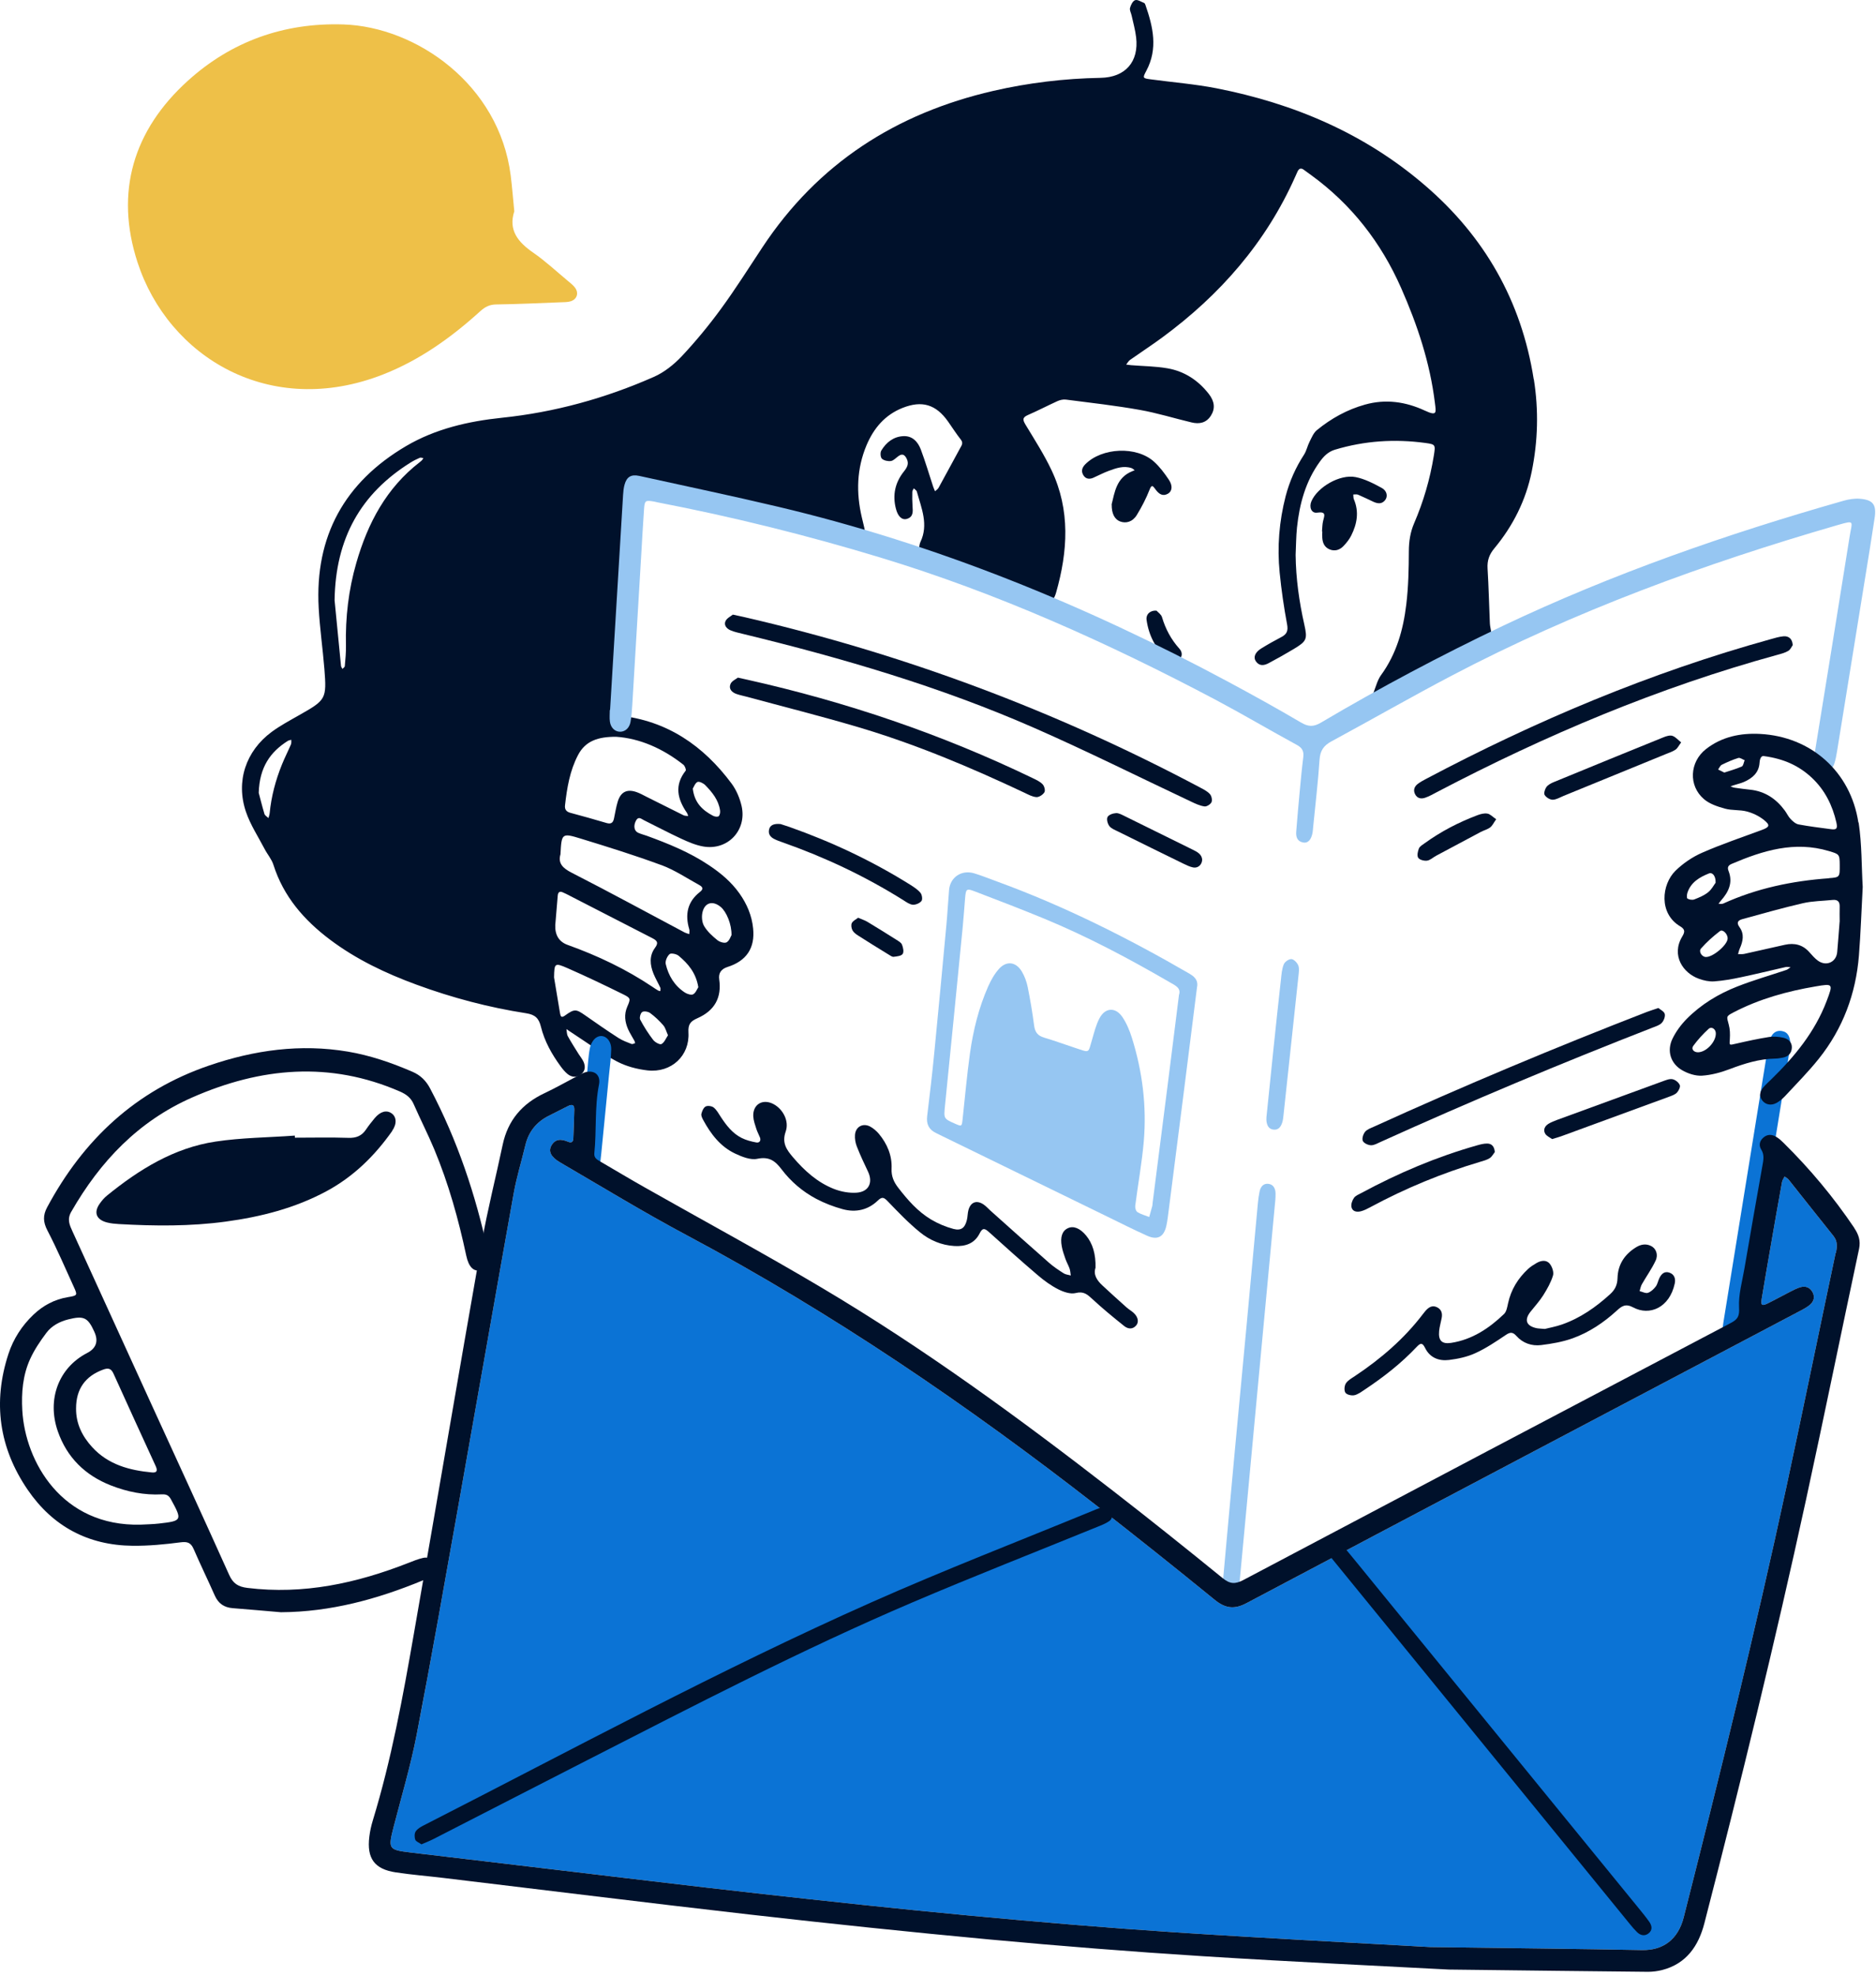
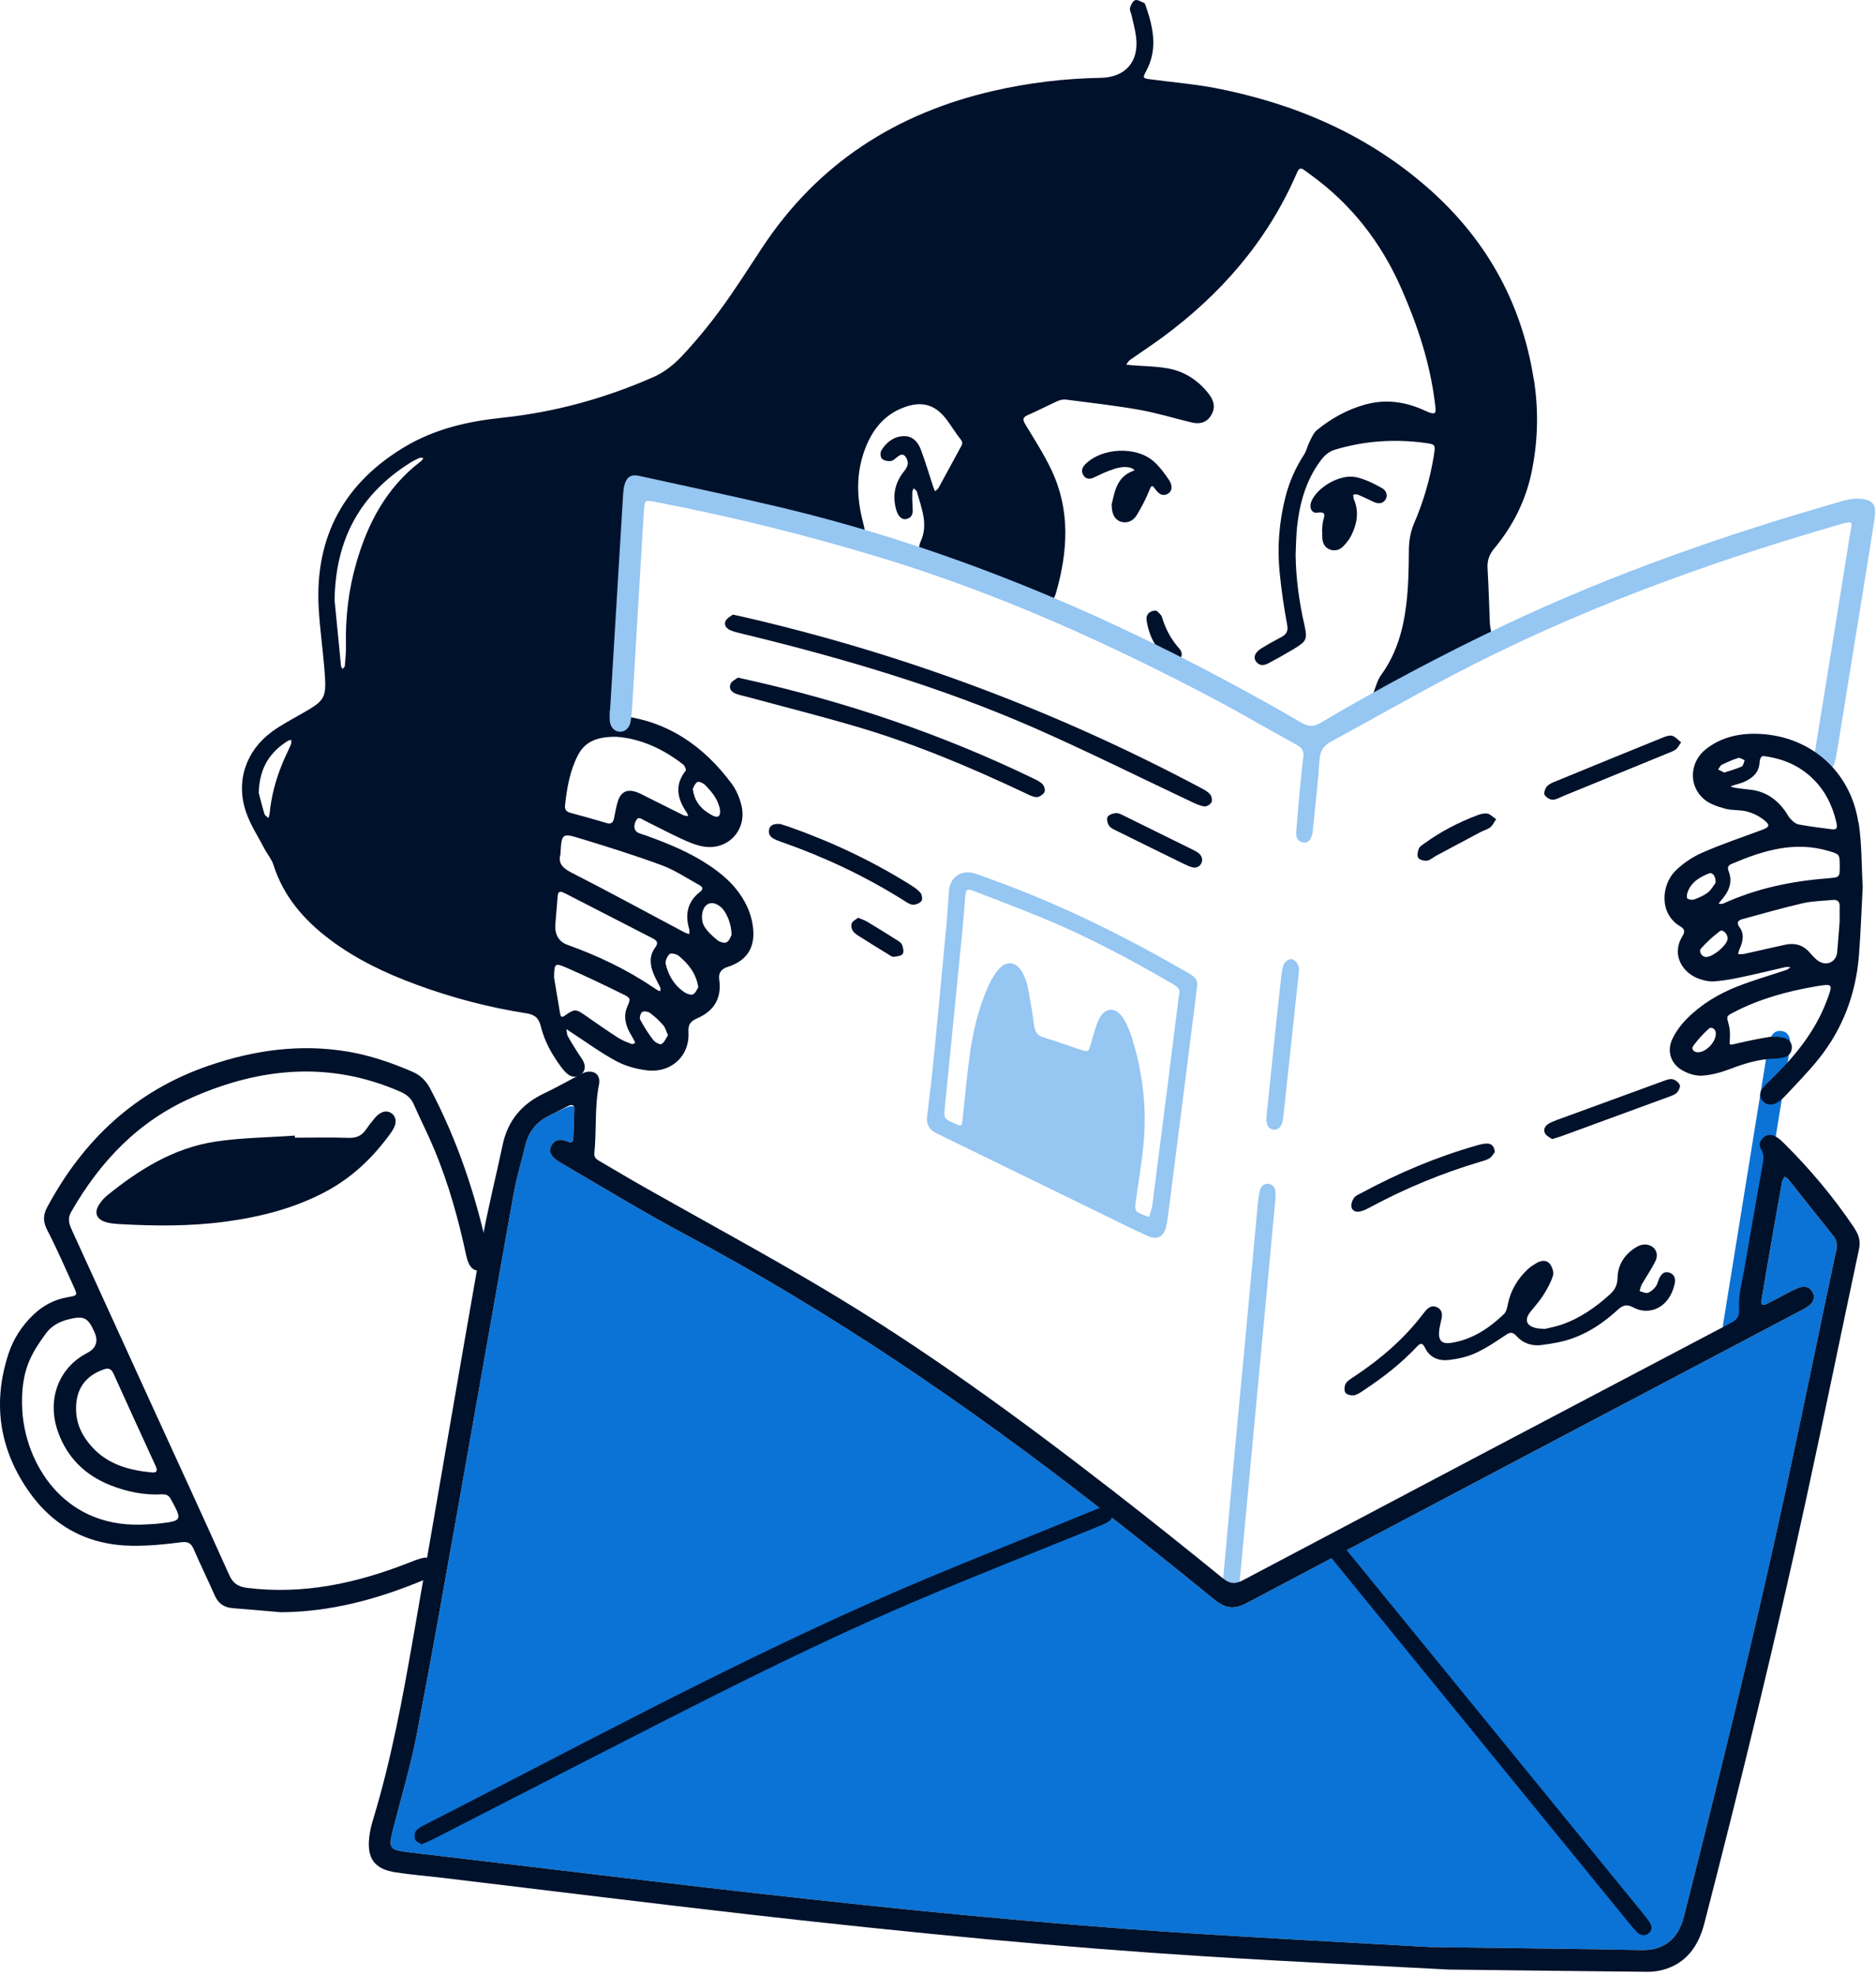
<svg xmlns="http://www.w3.org/2000/svg" width="342" height="360" viewBox="0 0 342 360" fill="none">
  <path d="M279.597 69.074C277.357 54.844 270.636 43.084 259.736 33.744C248.746 24.304 235.847 18.844 221.747 16.084C217.787 15.314 213.736 14.994 209.736 14.454C208.306 14.264 208.277 14.214 208.977 12.904C211.127 8.874 210.207 4.904 208.827 0.934C208.777 0.784 208.697 0.584 208.577 0.544C208.027 0.324 207.367 -0.126 206.937 0.034C206.497 0.184 206.146 0.914 206.006 1.454C205.896 1.864 206.206 2.364 206.296 2.824C206.586 4.134 206.957 5.444 207.117 6.784C207.657 11.264 205.147 14.104 200.637 14.184C194.037 14.304 187.506 15.084 181.066 16.564C163.376 20.634 149.107 29.764 138.997 45.054C136.497 48.824 134.086 52.664 131.416 56.304C129.226 59.304 126.836 62.194 124.296 64.904C122.856 66.424 121.086 67.854 119.176 68.684C110.346 72.574 101.126 75.124 91.486 76.124C85.366 76.764 79.386 78.134 74.026 81.284C62.826 87.874 57.377 97.704 58.097 110.754C58.297 114.474 58.837 118.174 59.137 121.894C59.567 127.364 59.426 127.544 54.606 130.274C52.886 131.254 51.116 132.194 49.526 133.364C44.806 136.854 42.956 142.384 44.836 147.924C45.646 150.294 47.066 152.454 48.236 154.694C48.746 155.674 49.517 156.544 49.847 157.584C51.677 163.354 55.426 167.654 60.156 171.214C64.956 174.824 70.326 177.364 75.936 179.424C82.436 181.814 89.106 183.574 95.936 184.634C97.567 184.884 98.236 185.564 98.606 187.064C99.256 189.714 100.577 192.074 102.187 194.274C102.557 194.784 102.966 195.284 103.446 195.684C104.186 196.304 105.067 196.384 105.867 195.804C106.697 195.204 106.766 194.334 106.376 193.464C106.156 192.964 105.776 192.534 105.486 192.064C104.816 190.984 104.127 189.924 103.517 188.814C103.317 188.444 103.337 187.954 103.267 187.514C103.577 187.734 103.887 187.954 104.207 188.154C106.927 189.924 109.556 191.864 112.406 193.384C114.106 194.294 116.127 194.824 118.057 195.044C122.377 195.524 125.766 192.374 125.506 188.124C125.416 186.634 125.876 186.094 127.146 185.534C130.326 184.134 131.577 181.734 131.117 178.474C130.95 177.327 131.457 176.567 132.637 176.194C136.077 175.104 137.666 172.754 137.296 169.174C137.066 166.834 136.166 164.724 134.816 162.814C133.326 160.704 131.386 159.084 129.256 157.664C125.736 155.304 121.847 153.724 117.887 152.284C117.367 152.104 116.816 151.964 116.316 151.734C115.576 151.384 115.446 150.424 115.966 149.484C116.406 148.694 116.937 149.234 117.367 149.444C119.647 150.564 121.887 151.764 124.187 152.824C125.477 153.424 126.827 154.004 128.207 154.244C132.657 155.024 136.196 151.294 135.196 146.874C134.866 145.444 134.246 143.964 133.376 142.784C128.236 135.874 121.606 131.304 112.836 130.384C111.666 130.254 112.346 129.914 112.376 128.714C112.386 128.324 112.317 127.924 112.347 127.524C112.607 122.854 112.746 118.174 113.176 113.504C113.906 105.454 113.546 97.414 114.376 89.364C114.526 87.914 114.666 87.814 116.216 88.114C117.776 88.414 119.307 88.834 120.887 89.014C131.127 90.154 140.986 92.754 150.506 96.654C151.886 97.224 153.197 97.984 154.497 98.734C155.217 99.144 155.907 99.504 156.707 99.034C157.547 98.534 157.867 97.734 157.687 96.794C157.537 95.934 157.296 95.094 157.106 94.244C156.066 89.794 156.177 85.424 157.957 81.164C159.267 78.044 161.316 75.604 164.546 74.324C168.096 72.924 170.636 73.694 172.836 76.814C173.606 77.904 174.326 79.044 175.156 80.094C175.626 80.694 175.357 81.094 175.077 81.584C173.747 84.014 172.437 86.464 171.097 88.894C170.957 89.144 170.677 89.314 170.457 89.514C170.347 89.234 170.207 88.954 170.117 88.674C169.377 86.414 168.697 84.124 167.867 81.904C167.337 80.504 166.337 79.394 164.687 79.474C162.897 79.554 161.566 80.604 160.666 82.094C160.446 82.454 160.496 83.324 160.776 83.584C161.146 83.924 161.896 84.084 162.426 84.004C162.916 83.924 163.336 83.424 163.796 83.104C164.506 82.594 164.927 82.864 165.287 83.574C165.767 84.524 165.347 85.204 164.767 85.934C163.187 87.924 162.686 90.184 163.316 92.654C163.676 94.094 164.416 94.804 165.316 94.554C166.536 94.194 166.426 93.204 166.356 92.214C166.296 91.354 166.296 90.484 166.316 89.624C166.316 89.404 166.496 89.194 166.586 88.984C166.776 89.184 167.086 89.344 167.146 89.584C167.976 92.604 169.317 95.594 167.787 98.784C167.657 99.064 167.616 99.404 167.566 99.714C167.176 101.874 167.797 102.644 169.957 102.804C170.977 102.884 171.996 103.004 173.006 103.214C177.636 104.194 181.877 106.144 185.977 108.444C186.877 108.944 187.847 109.304 188.747 109.794C190.477 110.734 191.926 110.104 192.526 107.994C194.676 100.464 195.146 92.954 191.696 85.674C190.346 82.824 188.626 80.144 186.986 77.434C186.486 76.594 186.287 76.104 187.367 75.634C189.187 74.844 190.947 73.924 192.747 73.104C193.227 72.884 193.826 72.744 194.336 72.814C198.816 73.394 203.316 73.894 207.756 74.684C210.946 75.244 214.067 76.224 217.227 76.974C218.647 77.314 219.917 77.074 220.767 75.714C221.557 74.454 221.436 73.144 220.356 71.764C218.426 69.294 215.916 67.644 212.836 67.114C210.666 66.734 208.426 66.724 206.216 66.544C205.916 66.514 205.607 66.464 205.307 66.434C205.537 66.144 205.716 65.794 206.006 65.584C207.946 64.214 209.947 62.914 211.867 61.504C222.417 53.744 230.806 44.184 236.156 32.124C236.286 31.834 236.406 31.544 236.546 31.254C236.796 30.744 237.126 30.534 237.656 30.914C238.096 31.244 238.556 31.564 239.006 31.894C246.376 37.244 251.777 44.184 255.437 52.494C258.397 59.204 260.696 66.104 261.586 73.414C261.806 75.194 262.027 75.874 259.747 74.814C256.277 73.204 252.627 72.664 248.847 73.724C245.587 74.634 242.677 76.244 240.077 78.374C239.457 78.874 239.116 79.744 238.736 80.494C238.346 81.254 238.186 82.134 237.736 82.834C236.206 85.184 235.086 87.704 234.376 90.414C233.196 94.994 232.817 99.644 233.287 104.344C233.597 107.504 234.057 110.644 234.637 113.754C234.857 114.924 234.616 115.534 233.626 116.064C232.366 116.724 231.116 117.424 229.906 118.174C228.786 118.874 228.437 119.784 228.957 120.514C229.597 121.424 230.477 121.274 231.287 120.834C232.827 120.024 234.357 119.154 235.847 118.264C238.207 116.844 238.377 116.484 237.787 113.834C236.837 109.644 236.246 105.404 236.196 101.104C236.276 99.444 236.276 97.764 236.446 96.114C236.906 91.794 238.017 87.694 240.617 84.114C241.327 83.134 242.126 82.314 243.356 81.944C248.756 80.314 254.257 79.954 259.847 80.714C261.717 80.974 261.707 81.034 261.387 83.054C260.697 87.304 259.496 91.414 257.796 95.354C257.096 96.994 256.846 98.644 256.836 100.424C256.826 103.664 256.757 106.944 256.367 110.154C255.817 114.754 254.576 119.154 251.776 123.004C251.136 123.874 250.857 125.014 250.457 126.044C250.137 126.884 250.376 127.634 251.106 128.144C251.926 128.724 252.806 128.644 253.486 127.954C254.036 127.404 254.537 126.744 254.887 126.044C255.567 124.684 256.597 123.864 257.997 123.284C262.027 121.624 266.017 119.864 270.037 118.164C271.997 117.334 272.256 116.824 271.776 114.744C271.676 114.284 271.607 113.814 271.597 113.344C271.457 110.094 271.387 106.834 271.187 103.594C271.097 102.154 271.486 101.034 272.426 99.914C275.826 95.824 278.166 91.174 279.236 85.934C280.376 80.354 280.516 74.734 279.626 69.124L279.597 69.074ZM53.046 135.634C52.516 136.864 51.906 138.054 51.406 139.294C50.246 142.154 49.456 145.114 49.156 148.204C49.126 148.494 49.007 148.784 48.937 149.064C48.687 148.814 48.297 148.604 48.206 148.304C47.757 146.804 47.386 145.284 47.166 144.464C47.306 139.804 49.266 137.024 52.466 135.004C52.646 134.894 52.896 134.864 53.106 134.804C53.096 135.074 53.146 135.384 53.046 135.624V135.634ZM76.906 83.884C76.796 83.994 76.676 84.094 76.546 84.194C70.436 88.904 67.037 95.334 64.957 102.574C63.536 107.484 62.956 112.504 63.066 117.614C63.096 118.874 62.966 120.144 62.856 121.394C62.846 121.564 62.576 121.714 62.426 121.884C62.336 121.704 62.187 121.524 62.166 121.334C61.746 117.154 61.337 112.974 60.997 109.384C61.157 98.084 65.787 89.934 74.847 84.284C75.387 83.944 75.957 83.664 76.537 83.414C76.707 83.334 76.966 83.454 77.186 83.484C77.087 83.614 77.016 83.754 76.916 83.874L76.906 83.884ZM101.236 168.464C101.356 166.984 101.506 165.094 101.676 163.204C101.726 162.614 101.996 162.324 102.606 162.604C102.826 162.704 103.036 162.794 103.256 162.904C108.466 165.584 113.666 168.264 118.876 170.924C119.686 171.344 120.156 171.704 119.426 172.684C118.326 174.154 118.487 175.814 119.137 177.424C119.497 178.304 119.986 179.124 120.376 179.974C120.456 180.144 120.376 180.384 120.376 180.594C120.236 180.554 120.077 180.554 119.957 180.474C119.617 180.274 119.286 180.054 118.966 179.834C114.136 176.594 108.937 174.134 103.477 172.174C101.89 171.6 101.14 170.364 101.227 168.464H101.236ZM115.146 190.234C114.336 189.914 113.506 189.614 112.776 189.154C110.716 187.824 108.696 186.434 106.696 185.024C105.016 183.854 104.736 183.794 102.986 185.054C102.306 185.544 102.197 185.164 102.097 184.644C101.727 182.464 101.366 180.284 101.006 178.104C101.056 175.484 101.106 175.384 103.486 176.424C106.886 177.914 110.247 179.524 113.577 181.164C114.997 181.864 114.986 181.974 114.356 183.424C113.736 184.844 113.916 186.214 114.506 187.554C114.826 188.274 115.276 188.934 115.646 189.634C115.726 189.764 115.747 189.924 115.787 190.074C115.577 190.134 115.326 190.294 115.156 190.224L115.146 190.234ZM120.597 190.244C120.297 190.404 119.416 189.924 119.086 189.504C118.196 188.344 117.396 187.094 116.716 185.804C116.536 185.464 116.757 184.614 117.077 184.404C117.397 184.194 118.166 184.324 118.526 184.594C119.406 185.244 120.206 186.004 120.916 186.824C121.306 187.264 121.446 187.914 121.776 188.644C121.386 189.224 121.106 189.974 120.586 190.244H120.597ZM126.367 181.174C126.027 181.364 125.287 181.134 124.867 180.864C122.977 179.634 121.867 177.804 121.367 175.674C121.237 175.124 121.616 174.254 122.066 173.854C122.336 173.624 123.316 173.824 123.716 174.154C125.446 175.594 126.877 177.264 127.307 179.884C127.077 180.234 126.837 180.914 126.367 181.174ZM131.406 165.274C132.446 166.154 133.396 168.434 133.356 170.394C133.206 170.634 132.976 171.424 132.466 171.704C132.086 171.924 131.207 171.654 130.787 171.314C129.887 170.584 128.977 169.764 128.387 168.784C127.977 168.124 127.886 167.094 128.046 166.314C128.436 164.444 129.936 164.034 131.406 165.274ZM120.586 157.634C123.006 158.534 125.216 160.024 127.506 161.284C128.076 161.594 128.306 161.984 127.606 162.524C125.316 164.304 124.846 166.634 125.656 169.334C125.736 169.604 125.656 169.914 125.656 170.214C125.376 170.114 125.076 170.044 124.816 169.914C117.966 166.274 111.146 162.564 104.236 159.034C102.556 158.184 101.696 157.274 102.176 155.664C102.376 151.834 102.406 151.744 105.926 152.824C110.846 154.334 115.766 155.864 120.586 157.644V157.634ZM127.137 142.494C127.447 142.334 128.207 142.704 128.557 143.054C129.837 144.354 130.987 145.774 131.267 147.654C131.327 148.004 131.237 148.524 131.017 148.724C130.827 148.894 130.267 148.804 129.977 148.644C128.087 147.644 126.606 146.314 126.296 143.694C126.486 143.404 126.706 142.714 127.156 142.484L127.137 142.494ZM112.327 134.254C116.597 134.534 120.826 136.374 124.586 139.344C124.856 139.564 125.127 140.274 124.997 140.434C122.907 143.074 123.496 145.594 125.216 148.094C125.336 148.264 125.387 148.494 125.457 148.694C125.167 148.654 124.856 148.674 124.606 148.554C122.336 147.434 120.066 146.284 117.796 145.154C117.226 144.864 116.677 144.554 116.077 144.344C114.307 143.714 113.156 144.284 112.606 146.094C112.306 147.074 112.157 148.104 111.937 149.114C111.787 149.854 111.456 150.214 110.606 149.974C108.406 149.314 106.186 148.704 103.966 148.104C103.226 147.904 102.916 147.474 103.006 146.724C103.366 143.564 103.877 140.434 105.387 137.564C106.737 134.994 109.047 134.234 112.327 134.254Z" fill="#00112B" />
  <path d="M210.846 111.284C211.076 111.544 211.676 111.934 211.836 112.454C212.476 114.624 213.506 116.534 215.016 118.214C215.526 118.784 215.616 119.544 215.016 120.144C214.336 120.814 213.536 120.704 212.876 120.134C210.686 118.244 209.426 115.814 209.026 112.974C208.876 111.954 209.676 111.164 210.856 111.274L210.846 111.284Z" fill="#00112B" />
  <path d="M111.217 129.394C112.007 116.324 112.787 103.264 113.587 90.194C113.627 89.564 113.687 88.924 113.857 88.314C114.247 86.894 115.057 86.394 116.527 86.714C124.967 88.574 133.427 90.344 141.837 92.334C170.667 99.154 197.847 110.244 223.887 124.224C228.357 126.624 232.807 129.084 237.177 131.654C238.517 132.444 239.457 132.474 240.827 131.664C251.627 125.284 262.697 119.404 274.017 114.024C293.997 104.534 314.807 97.304 336.047 91.254C337.017 90.974 338.077 90.804 339.077 90.884C341.457 91.074 342.107 91.954 341.757 94.334C341.197 98.094 340.577 101.854 339.967 105.614C338.287 116.024 336.607 126.434 334.907 136.854C334.777 137.634 334.647 138.424 334.387 139.174C334.087 140.074 333.427 140.634 332.417 140.584C331.507 140.534 330.777 139.734 330.707 138.614C330.667 137.994 330.797 137.354 330.907 136.734C333.007 123.734 335.137 110.744 337.197 97.744C337.637 94.944 338.247 94.744 335.007 95.674C310.717 102.704 287.057 111.354 264.627 123.124C257.257 126.994 250.027 131.144 242.697 135.104C241.297 135.864 240.667 136.794 240.557 138.434C240.287 142.544 239.787 146.644 239.387 150.754C239.357 151.074 239.337 151.384 239.287 151.704C239.047 153.034 238.437 153.694 237.547 153.514C236.457 153.294 236.227 152.454 236.307 151.514C236.497 149.064 236.717 146.614 236.947 144.164C237.137 142.114 237.327 140.054 237.587 138.014C237.727 136.924 237.437 136.284 236.417 135.734C231.467 133.044 226.617 130.174 221.647 127.534C201.977 117.134 181.747 108.034 160.397 101.564C147.027 97.514 133.487 94.154 119.767 91.514C119.607 91.484 119.457 91.434 119.307 91.404C117.627 91.114 117.527 91.164 117.407 92.824C117.217 95.594 117.057 98.364 116.897 101.134C116.357 110.244 115.817 119.344 115.267 128.454C115.207 129.484 115.127 130.514 114.947 131.534C114.747 132.664 113.967 133.334 113.047 133.334C112.127 133.334 111.347 132.634 111.187 131.504C111.087 130.804 111.167 130.084 111.167 129.364C111.187 129.364 111.197 129.364 111.217 129.364V129.394Z" fill="#96C6F2" />
-   <path d="M334.646 228.294C331.636 242.494 328.736 256.714 325.676 270.904C320.006 297.194 313.566 323.304 306.946 349.364C305.906 353.424 303.186 355.414 299.306 355.334C288.036 355.114 276.766 355.004 260.736 354.784C248.456 354.084 231.416 353.224 214.396 352.114C201.896 351.284 189.396 350.234 176.916 349.064C163.966 347.854 151.026 346.454 138.096 345.014C125.406 343.594 112.736 342.044 100.046 340.544C91.616 339.544 83.196 338.554 74.766 337.544C70.806 337.064 70.736 336.884 71.756 332.904C73.206 327.294 74.866 321.734 75.966 316.054C78.656 302.114 81.106 288.134 83.597 274.154C86.966 255.254 90.256 236.344 93.646 217.454C94.176 214.494 95.076 211.604 95.776 208.674C96.366 206.194 97.816 204.424 100.086 203.294C101.226 202.724 102.356 202.154 103.486 201.574C104.206 201.204 104.726 201.204 104.696 202.214C104.656 203.964 104.586 205.704 104.516 207.444C104.496 208.064 104.176 208.304 103.586 208.054C102.376 207.544 101.226 207.434 100.496 208.784C99.946 209.804 100.426 210.824 102.096 211.804C109.776 216.274 117.366 220.914 125.206 225.084C151.696 239.204 176.386 256.024 200.026 274.444C207.226 280.054 214.366 285.744 221.436 291.504C223.366 293.074 224.996 293.314 227.236 292.124C260.896 274.314 294.596 256.564 328.286 238.804C328.846 238.514 329.406 238.204 329.896 237.804C330.646 237.184 330.916 236.364 330.436 235.464C329.956 234.584 329.156 234.274 328.206 234.554C327.606 234.724 327.036 235.024 326.466 235.314C325.046 236.034 323.666 236.804 322.246 237.504C321.206 238.014 320.976 237.844 321.156 236.704C321.656 233.654 322.186 230.604 322.716 227.564C323.416 223.504 324.126 219.434 324.866 215.374C324.926 215.024 325.176 214.714 325.336 214.384C325.586 214.564 325.886 214.714 326.076 214.954C328.796 218.364 331.486 221.794 334.226 225.194C335.016 226.174 334.926 227.174 334.686 228.314L334.646 228.294Z" fill="#0B73D5" />
+   <path d="M334.646 228.294C331.636 242.494 328.736 256.714 325.676 270.904C320.006 297.194 313.566 323.304 306.946 349.364C305.906 353.424 303.186 355.414 299.306 355.334C288.036 355.114 276.766 355.004 260.736 354.784C248.456 354.084 231.416 353.224 214.396 352.114C201.896 351.284 189.396 350.234 176.916 349.064C163.966 347.854 151.026 346.454 138.096 345.014C125.406 343.594 112.736 342.044 100.046 340.544C91.616 339.544 83.196 338.554 74.766 337.544C70.806 337.064 70.736 336.884 71.756 332.904C73.206 327.294 74.866 321.734 75.966 316.054C78.656 302.114 81.106 288.134 83.597 274.154C86.966 255.254 90.256 236.344 93.646 217.454C94.176 214.494 95.076 211.604 95.776 208.674C96.366 206.194 97.816 204.424 100.086 203.294C104.206 201.204 104.726 201.204 104.696 202.214C104.656 203.964 104.586 205.704 104.516 207.444C104.496 208.064 104.176 208.304 103.586 208.054C102.376 207.544 101.226 207.434 100.496 208.784C99.946 209.804 100.426 210.824 102.096 211.804C109.776 216.274 117.366 220.914 125.206 225.084C151.696 239.204 176.386 256.024 200.026 274.444C207.226 280.054 214.366 285.744 221.436 291.504C223.366 293.074 224.996 293.314 227.236 292.124C260.896 274.314 294.596 256.564 328.286 238.804C328.846 238.514 329.406 238.204 329.896 237.804C330.646 237.184 330.916 236.364 330.436 235.464C329.956 234.584 329.156 234.274 328.206 234.554C327.606 234.724 327.036 235.024 326.466 235.314C325.046 236.034 323.666 236.804 322.246 237.504C321.206 238.014 320.976 237.844 321.156 236.704C321.656 233.654 322.186 230.604 322.716 227.564C323.416 223.504 324.126 219.434 324.866 215.374C324.926 215.024 325.176 214.714 325.336 214.384C325.586 214.564 325.886 214.714 326.076 214.954C328.796 218.364 331.486 221.794 334.226 225.194C335.016 226.174 334.926 227.174 334.686 228.314L334.646 228.294Z" fill="#0B73D5" />
  <path d="M222.976 287.764C223.706 279.734 224.376 272.224 225.076 264.724C225.796 256.984 226.536 249.244 227.256 241.504C227.946 234.084 228.626 226.654 229.316 219.234C229.386 218.524 229.476 217.814 229.626 217.114C229.806 216.254 230.316 215.594 231.246 215.714C232.156 215.834 232.516 216.574 232.536 217.464C232.536 217.864 232.536 218.254 232.496 218.654C231.666 227.574 230.826 236.504 229.986 245.424C229.256 253.244 228.526 261.064 227.796 268.884C227.216 275.044 226.646 281.204 226.066 287.364C226.026 287.834 225.986 288.314 225.866 288.774C225.666 289.524 225.216 290.124 224.386 290.064C223.446 290.004 223.056 289.304 222.986 288.424C222.956 288.034 222.986 287.634 222.986 287.764H222.976Z" fill="#96C6F2" />
  <path d="M326.376 190.624C325.846 193.934 325.296 197.374 324.746 200.814C322.586 214.104 320.426 227.394 318.256 240.684C318.106 241.624 317.946 242.574 317.636 243.454C317.326 244.344 316.616 244.914 315.616 244.744C314.646 244.584 314.096 243.884 314.026 242.924C313.976 242.304 314.066 241.664 314.166 241.044C316.806 224.704 319.456 208.364 322.106 192.024C322.216 191.324 322.326 190.614 322.496 189.924C322.876 188.354 323.716 187.654 324.906 187.884C325.956 188.084 326.446 188.964 326.376 190.624Z" fill="#0B73D5" />
-   <path d="M105.426 211.714C105.976 206.174 106.506 200.814 107.046 195.444C107.196 193.944 107.246 192.424 107.546 190.954C107.686 190.254 108.146 189.404 108.726 189.044C110.016 188.234 111.466 189.384 111.426 191.214C111.396 192.794 111.166 194.374 111.016 195.954C110.556 200.694 110.096 205.424 109.616 210.164C109.536 210.954 109.456 211.744 109.286 212.524C108.996 213.824 108.236 214.494 107.236 214.434C106.256 214.374 105.566 213.544 105.436 212.264C105.416 212.024 105.436 211.784 105.436 211.724L105.426 211.714Z" fill="#0B73D5" />
  <path d="M230.867 203.664C231.307 199.384 231.727 195.204 232.167 191.024C232.607 186.844 233.047 182.674 233.517 178.504C233.617 177.564 233.687 176.574 234.037 175.714C234.217 175.254 234.977 174.724 235.437 174.764C235.897 174.804 236.487 175.434 236.687 175.934C236.897 176.484 236.776 177.184 236.716 177.804C235.816 186.234 234.907 194.664 233.997 203.094C233.947 203.564 233.907 204.044 233.767 204.494C233.517 205.304 233.077 205.974 232.087 205.824C231.247 205.694 230.977 205.024 230.877 204.264C230.847 204.034 230.877 203.794 230.877 203.664H230.867Z" fill="#96C6F2" />
  <path d="M88.956 228.084C86.716 217.704 83.376 207.754 78.416 198.344C77.676 196.934 76.666 195.934 75.216 195.304C71.416 193.664 67.516 192.314 63.436 191.624C54.776 190.164 46.376 191.334 38.126 194.154C24.736 198.724 15.207 207.664 8.597 219.984C7.807 221.454 7.847 222.674 8.637 224.194C10.396 227.574 11.896 231.074 13.476 234.534C14.156 236.024 14.126 236.074 12.356 236.364C9.926 236.774 7.867 237.874 6.097 239.554C3.987 241.564 2.436 243.964 1.536 246.714C-1.344 255.514 -0.174 263.814 5.036 271.444C9.606 278.134 16.066 281.584 24.176 281.664C27.096 281.694 30.036 281.414 32.936 281.034C34.196 280.874 34.806 281.114 35.306 282.264C36.536 285.104 37.896 287.884 39.146 290.714C39.796 292.184 40.856 292.914 42.436 293.034C45.366 293.254 48.286 293.534 51.206 293.774C60.276 293.724 68.796 291.394 77.076 287.974C77.587 287.764 78.096 287.504 78.526 287.174C79.316 286.564 79.496 285.734 79.097 284.834C78.727 284.004 77.966 283.674 77.126 283.874C76.206 284.084 75.316 284.444 74.436 284.794C64.996 288.494 55.337 290.594 45.117 289.344C43.407 289.134 42.476 288.534 41.776 286.964C37.026 276.394 32.176 265.874 27.356 255.344C22.646 245.024 17.936 234.704 13.216 224.384C12.686 223.224 12.196 222.194 12.976 220.824C18.256 211.624 25.216 204.284 35.086 199.954C47.566 194.484 60.136 193.334 72.916 198.894C74.076 199.404 74.916 200.034 75.426 201.214C76.636 203.974 78.016 206.664 79.176 209.444C81.776 215.684 83.586 222.174 84.996 228.784C85.446 230.904 86.376 231.774 87.646 231.454C88.746 231.174 89.306 229.724 88.946 228.074L88.956 228.084ZM20.686 250.284C23.226 255.914 25.806 261.534 28.387 267.154C28.727 267.914 28.676 268.394 27.696 268.304C23.586 267.914 19.727 266.884 16.806 263.694C14.986 261.704 13.836 259.404 13.867 256.624C13.867 253.104 15.546 250.754 18.806 249.564C19.727 249.224 20.256 249.344 20.686 250.284ZM17.206 242.694C17.986 244.4 17.536 245.687 15.856 246.554C10.706 249.224 8.516 254.974 10.536 260.794C12.196 265.574 15.516 268.824 20.206 270.664C23.186 271.834 26.296 272.464 29.506 272.294C30.366 272.254 30.776 272.494 31.176 273.224C33.256 277.024 33.216 277.134 28.976 277.614C27.876 277.744 26.756 277.754 25.646 277.814C11.276 278.184 4.596 266.344 4.066 256.994C3.886 253.794 4.146 250.614 5.476 247.674C6.246 245.964 7.326 244.374 8.456 242.864C9.426 241.574 10.866 240.814 12.446 240.414C15.286 239.704 16.016 240.054 17.206 242.684V242.694Z" fill="#00112B" />
  <path d="M338.787 149.874C337.377 140.624 330.177 134.224 320.877 133.734C317.327 133.544 313.896 134.234 311.006 136.494C308.006 138.844 307.777 143.174 310.637 145.614C311.657 146.494 313.117 146.974 314.457 147.344C315.737 147.704 317.167 147.524 318.457 147.864C319.557 148.154 320.676 148.694 321.566 149.404C322.756 150.354 322.607 150.704 321.207 151.224C317.557 152.574 313.876 153.814 310.316 155.374C308.546 156.144 306.826 157.314 305.446 158.664C302.906 161.154 302.357 166.464 306.307 168.794C307.287 169.374 307.136 169.884 306.656 170.684C304.646 174.084 306.807 177.304 309.707 178.344C310.587 178.664 311.576 178.884 312.486 178.824C314.136 178.704 315.786 178.414 317.406 178.064C320.126 177.494 322.816 176.824 325.526 176.214C325.816 176.154 326.126 176.224 326.426 176.234C326.176 176.404 325.947 176.634 325.667 176.734C322.667 177.744 319.607 178.614 316.667 179.774C313.257 181.114 310.116 183.014 307.506 185.644C306.466 186.694 305.537 187.954 304.897 189.274C303.827 191.494 304.556 193.824 306.696 195.034C307.746 195.634 309.096 196.074 310.276 196.004C311.976 195.894 313.716 195.424 315.316 194.814C318.006 193.794 320.707 192.944 323.607 192.894C324.087 192.894 324.556 192.794 325.026 192.714C326.006 192.534 326.606 191.904 326.656 190.934C326.716 189.924 326.027 189.294 325.117 189.094C324.277 188.914 323.366 188.824 322.526 188.954C320.496 189.274 318.477 189.714 316.477 190.174C315.197 190.464 315.267 190.534 315.357 189.264C315.407 188.414 315.386 187.514 315.156 186.704C314.746 185.184 314.657 185.184 316.057 184.454C320.757 182.014 325.787 180.624 330.977 179.744C334.187 179.194 334.206 179.224 333.006 182.394C330.876 188.014 327.166 192.524 322.926 196.654C322.416 197.154 321.876 197.624 321.426 198.174C320.826 198.914 320.636 199.734 321.296 200.564C321.896 201.304 322.907 201.504 323.877 200.964C324.417 200.664 324.927 200.244 325.357 199.794C327.457 197.524 329.647 195.334 331.577 192.914C335.957 187.434 338.327 181.094 338.887 174.114C339.207 170.084 339.337 166.044 339.577 161.614C339.357 157.954 339.437 153.874 338.837 149.894L338.787 149.874ZM309.577 191.744C308.787 191.764 308.257 191.154 308.687 190.574C309.507 189.454 310.466 188.404 311.486 187.474C312.006 186.994 312.746 187.484 312.796 188.214C312.896 189.754 311.117 191.704 309.577 191.744ZM314.347 140.774C313.837 140.524 313.526 140.364 313.216 140.214C313.436 139.924 313.597 139.504 313.887 139.354C314.867 138.874 315.867 138.424 316.897 138.114C317.207 138.014 317.667 138.374 318.057 138.524C317.887 138.924 317.816 139.544 317.526 139.674C316.476 140.134 315.357 140.434 314.347 140.774ZM319.057 143.894C318.117 143.794 317.176 143.674 316.236 143.534C315.976 143.504 315.737 143.384 315.477 143.294C315.697 143.214 315.907 143.124 316.127 143.064C316.727 142.864 317.356 142.734 317.926 142.484C319.456 141.814 320.647 140.804 320.767 139.014C320.827 138.104 321.137 137.684 321.577 137.774C325.227 138.264 327.976 139.544 330.296 141.714C332.686 143.954 334.077 146.764 334.787 149.914C335.027 151.004 334.786 151.234 333.736 151.084C331.776 150.824 329.817 150.584 327.887 150.224C327.357 150.124 326.837 149.664 326.437 149.244C326.007 148.804 325.747 148.194 325.367 147.684C323.797 145.554 321.747 144.174 319.057 143.894ZM308.897 163.884C308.527 164.024 307.967 163.944 307.627 163.734C307.467 163.634 307.517 162.994 307.627 162.654C308.267 160.754 309.836 159.834 311.546 159.154C312.186 158.894 312.816 159.634 312.756 160.854C312.436 161.274 312.037 162.074 311.397 162.584C310.677 163.164 309.767 163.544 308.887 163.884H308.897ZM310.957 174.384C310.237 174.334 309.617 173.384 310.107 172.824C311.137 171.664 312.306 170.604 313.546 169.664C314.086 169.254 315.016 170.234 314.946 171.064C314.856 172.254 312.187 174.474 310.957 174.374V174.384ZM335.367 167.954C335.227 169.714 335.096 171.604 334.926 173.494C334.756 175.324 332.937 176.144 331.417 175.054C330.847 174.644 330.367 174.084 329.897 173.554C328.677 172.144 327.147 171.764 325.387 172.154C322.917 172.704 320.456 173.274 317.986 173.814C317.616 173.894 317.227 173.844 316.847 173.854C316.957 173.504 317.026 173.144 317.176 172.814C317.756 171.514 318.017 170.194 317.137 168.974C316.477 168.074 316.867 167.694 317.667 167.474C321.327 166.474 324.966 165.434 328.656 164.584C330.416 164.174 332.267 164.174 334.077 163.984C334.967 163.894 335.407 164.264 335.377 165.194C335.347 166.064 335.377 166.934 335.377 167.944L335.367 167.954ZM333.426 160.034C326.746 160.514 320.277 161.854 314.147 164.644C313.907 164.754 313.576 164.684 313.296 164.684C313.436 164.494 313.567 164.294 313.727 164.114C315.117 162.544 315.957 160.834 315.117 158.704C314.857 158.044 315.057 157.684 315.687 157.414C321.387 154.984 327.146 153.204 333.406 155.074C335.316 155.644 335.377 155.644 335.387 157.654C335.397 159.814 335.406 159.874 333.426 160.014V160.034Z" fill="#00112B" />
  <path d="M216.937 177.474C205.667 170.944 194.067 165.114 181.817 160.644C180.397 160.134 179.007 159.554 177.567 159.124C175.277 158.454 173.217 159.854 173.017 162.164C172.837 164.294 172.727 166.434 172.527 168.574C171.807 176.304 171.087 184.034 170.327 191.774C169.957 195.634 169.497 199.494 169.027 203.354C168.847 204.804 169.317 205.824 170.637 206.454C171.067 206.654 171.497 206.874 171.917 207.084C181.897 211.944 191.867 216.814 201.847 221.674C204.267 222.854 206.677 224.074 209.127 225.174C211.017 226.014 212.167 225.394 212.627 223.374C212.837 222.444 212.927 221.494 213.057 220.544C213.967 213.474 214.867 206.394 215.767 199.324C216.577 192.874 217.397 186.424 218.207 179.984C218.477 178.814 217.957 178.074 216.937 177.484V177.474ZM214.927 181.334C214.217 187.014 213.527 192.524 212.827 198.024C211.927 205.104 211.027 212.174 210.117 219.254C210.097 219.414 210.107 219.574 210.067 219.734C209.887 220.404 209.697 221.084 209.507 221.754C208.787 221.474 208.017 221.274 207.367 220.874C207.087 220.704 206.907 220.094 206.957 219.714C207.457 215.794 208.177 211.884 208.517 207.944C209.057 201.564 208.277 195.284 206.367 189.164C205.947 187.814 205.387 186.454 204.597 185.294C203.357 183.474 201.477 183.584 200.447 185.534C199.817 186.704 199.497 188.044 199.117 189.334C198.307 191.984 198.797 191.854 195.977 190.934C194.087 190.314 192.227 189.624 190.327 189.064C189.187 188.724 188.687 188.084 188.527 186.894C188.217 184.544 187.827 182.194 187.357 179.874C187.157 178.874 186.787 177.864 186.267 177.004C185.207 175.244 183.487 175.034 182.127 176.534C181.297 177.454 180.657 178.604 180.147 179.744C178.437 183.614 177.427 187.704 176.837 191.864C176.277 195.864 175.927 199.894 175.487 203.914C175.337 205.284 175.337 205.294 174.107 204.754C172.027 203.844 172.047 203.794 172.267 201.554C173.367 190.674 174.437 179.794 175.507 168.904C175.677 167.174 175.787 165.424 175.937 163.694C176.087 161.944 176.177 161.834 177.777 162.454C181.997 164.064 186.217 165.684 190.387 167.404C198.317 170.684 205.877 174.704 213.287 179.004C214.247 179.564 215.387 180.024 214.917 181.344L214.927 181.334Z" fill="#96C6F2" />
-   <path d="M104.026 54.904C103.426 55.084 102.767 55.054 102.137 55.084C98.247 55.234 94.366 55.424 90.476 55.474C89.256 55.484 88.416 55.924 87.546 56.714C82.276 61.494 76.547 65.594 69.887 68.214C49.177 76.354 30.676 65.034 25.066 47.784C20.906 35.014 24.306 23.714 34.226 14.734C42.186 7.524 51.776 4.104 62.596 4.454C75.886 4.884 90.996 15.394 93.097 31.954C93.367 34.074 93.526 36.204 93.756 38.504C92.636 41.944 94.446 44.133 97.216 46.044C99.426 47.574 101.416 49.434 103.486 51.154C103.966 51.564 104.496 51.954 104.856 52.454C105.556 53.444 105.166 54.564 104.016 54.904H104.026Z" fill="#EEC048" />
-   <path d="M199.706 231.034C199.296 232.294 199.996 233.324 200.966 234.224C202.416 235.574 203.887 236.904 205.367 238.224C205.777 238.594 206.276 238.864 206.686 239.244C207.496 240.004 207.656 240.924 207.106 241.544C206.436 242.294 205.606 242.144 204.956 241.634C202.976 240.054 201.016 238.444 199.156 236.724C198.246 235.884 197.567 235.234 196.097 235.614C195.157 235.854 193.886 235.414 192.946 234.944C191.616 234.274 190.366 233.364 189.226 232.394C186.206 229.824 183.256 227.174 180.306 224.514C179.546 223.834 179.136 223.644 178.586 224.754C177.656 226.604 175.976 227.154 173.996 227.044C171.596 226.904 169.466 225.974 167.686 224.514C165.606 222.824 163.736 220.864 161.876 218.934C161.206 218.234 160.846 217.964 160.036 218.754C158.236 220.494 155.997 220.974 153.637 220.334C151.977 219.884 150.316 219.244 148.796 218.444C146.326 217.134 144.176 215.304 142.496 213.084C141.306 211.514 140.216 210.704 138.046 211.154C136.806 211.414 135.236 210.774 133.986 210.184C131.306 208.914 129.576 206.624 128.186 204.064C128.006 203.724 127.787 203.284 127.867 202.954C127.987 202.464 128.247 201.834 128.637 201.624C129.007 201.424 129.766 201.534 130.106 201.804C130.646 202.234 130.997 202.894 131.387 203.494C132.397 205.034 133.506 206.494 135.186 207.344C136.016 207.764 136.956 208.004 137.876 208.174C138.406 208.274 138.776 207.894 138.546 207.274C138.346 206.754 138.066 206.264 137.896 205.744C137.656 204.994 137.376 204.224 137.326 203.454C137.196 201.244 139.026 200.144 140.996 201.174C142.696 202.064 143.926 204.234 143.226 206.214C142.496 208.294 143.436 209.544 144.576 210.884C146.656 213.324 149.026 215.464 152.036 216.644C153.316 217.144 154.816 217.424 156.186 217.324C158.416 217.154 159.186 215.444 158.226 213.454C157.506 211.954 156.806 210.444 156.196 208.894C155.946 208.254 155.817 207.494 155.867 206.804C155.967 205.324 157.286 204.584 158.606 205.264C159.216 205.584 159.786 206.084 160.236 206.614C161.746 208.444 162.646 210.564 162.536 212.954C162.476 214.334 162.946 215.394 163.756 216.434C165.466 218.644 167.296 220.744 169.706 222.194C170.976 222.954 172.396 223.554 173.836 223.934C175.226 224.294 175.906 223.724 176.256 222.334C176.416 221.724 176.386 221.064 176.556 220.464C176.966 219.024 178.056 218.634 179.306 219.474C179.766 219.784 180.136 220.214 180.546 220.584C184.096 223.754 187.636 226.934 191.216 230.074C192.046 230.804 192.976 231.424 193.916 232.024C194.276 232.254 194.776 232.284 195.206 232.414C195.136 231.994 195.126 231.554 194.986 231.154C194.776 230.554 194.446 230.004 194.236 229.404C193.976 228.654 193.706 227.904 193.566 227.124C193.246 225.394 193.646 224.274 194.686 223.794C195.686 223.324 196.876 223.794 197.966 225.094C199.196 226.564 199.786 228.514 199.716 231.044L199.706 231.034Z" fill="#00112B" />
  <path d="M76.846 336.074C76.396 335.754 75.826 335.564 75.706 335.214C75.536 334.764 75.536 334.064 75.796 333.694C76.126 333.204 76.746 332.864 77.296 332.584C104.356 318.784 131.096 304.304 158.876 291.964C172.206 286.044 185.836 280.784 199.336 275.234C199.986 274.964 200.706 274.634 201.376 274.674C201.886 274.704 202.546 275.204 202.776 275.664C202.946 275.994 202.666 276.824 202.326 277.084C201.646 277.594 200.806 277.914 200.006 278.234C188.766 282.814 177.466 287.234 166.306 291.994C146.076 300.624 126.576 310.764 107.006 320.754C97.686 325.514 88.376 330.314 79.056 335.084C78.356 335.444 77.626 335.724 76.866 336.054L76.846 336.074Z" fill="#00112B" />
  <path d="M71.506 206.074C68.316 210.604 64.446 214.404 59.506 217.064C53.756 220.154 47.566 221.724 41.156 222.594C34.686 223.474 28.186 223.414 21.676 223.044C20.966 223.004 20.247 222.934 19.557 222.764C17.527 222.264 17.017 220.904 18.227 219.254C18.596 218.744 19.016 218.244 19.506 217.854C25.366 213.094 31.716 209.154 39.296 208.014C44.056 207.294 48.926 207.274 53.746 206.924C53.746 207.054 53.757 207.174 53.767 207.304C57.017 207.304 60.267 207.224 63.517 207.334C64.947 207.384 65.947 206.974 66.727 205.814C67.207 205.094 67.766 204.404 68.316 203.734C69.346 202.514 70.476 202.214 71.396 202.874C72.286 203.504 72.396 204.774 71.486 206.064L71.506 206.074Z" fill="#00112B" />
  <path d="M281.627 242.154C282.457 241.944 283.627 241.734 284.747 241.344C288.097 240.174 290.936 238.184 293.546 235.804C294.426 235.004 294.847 234.124 294.877 232.904C294.937 230.414 296.177 228.544 298.287 227.254C299.147 226.734 300.076 226.574 301.006 227.044C301.896 227.494 302.346 228.604 301.816 229.724C301.116 231.214 300.136 232.574 299.316 234.014C299.106 234.384 299.036 234.844 298.906 235.264C299.416 235.384 299.997 235.714 300.417 235.574C300.957 235.394 301.467 234.914 301.837 234.434C302.167 234.014 302.257 233.414 302.497 232.914C302.867 232.134 303.437 231.564 304.367 231.904C305.237 232.224 305.496 232.994 305.316 233.854C304.356 238.344 300.677 239.794 297.767 238.244C296.347 237.484 295.666 237.974 294.736 238.824C292.376 240.984 289.726 242.764 286.716 243.854C284.876 244.514 282.897 244.854 280.957 245.094C279.247 245.304 277.617 244.754 276.437 243.424C275.747 242.654 275.266 242.734 274.466 243.284C272.696 244.474 270.896 245.684 268.966 246.564C267.486 247.244 265.806 247.604 264.176 247.804C262.336 248.034 260.676 247.414 259.796 245.614C259.326 244.654 258.976 244.674 258.296 245.394C255.456 248.414 252.206 250.944 248.756 253.234C248.166 253.624 247.547 254.094 246.887 254.234C246.377 254.334 245.526 254.144 245.276 253.774C245.006 253.384 245.077 252.514 245.357 252.074C245.717 251.514 246.407 251.144 246.997 250.744C251.717 247.604 255.976 243.954 259.426 239.414C259.566 239.224 259.717 239.034 259.877 238.854C260.437 238.224 261.087 237.774 261.957 238.194C262.807 238.604 262.986 239.334 262.816 240.194C262.666 240.974 262.437 241.744 262.357 242.524C262.187 244.264 262.847 244.954 264.537 244.694C268.377 244.104 271.466 242.044 274.196 239.424C274.646 238.984 274.776 238.154 274.926 237.474C275.466 234.984 276.737 232.924 278.587 231.214C279.047 230.794 279.597 230.444 280.137 230.134C280.957 229.664 281.927 229.524 282.537 230.294C282.967 230.834 283.297 231.804 283.117 232.414C282.737 233.674 282.057 234.874 281.347 236.004C280.677 237.074 279.807 238.014 279.017 239.014C277.837 240.514 278.227 241.604 280.117 242.014C280.497 242.094 280.906 242.084 281.656 242.154H281.627Z" fill="#00112B" />
  <path d="M133.607 111.994C134.467 112.184 135.007 112.294 135.547 112.414C164.677 119.124 192.437 129.504 218.827 143.524C219.447 143.854 220.127 144.194 220.577 144.704C220.877 145.044 221.037 145.794 220.857 146.174C220.677 146.564 219.977 147.004 219.577 146.944C218.747 146.824 217.927 146.444 217.157 146.074C207.617 141.584 198.187 136.864 188.537 132.634C171.427 125.134 153.557 119.904 135.427 115.504C134.657 115.314 133.877 115.154 133.157 114.844C132.457 114.544 131.907 113.894 132.277 113.144C132.537 112.614 133.237 112.294 133.607 111.984V111.994Z" fill="#00112B" />
  <path d="M243.157 280.294C243.547 280.594 244.237 280.984 244.717 281.554C246.617 283.794 248.447 286.084 250.307 288.354C266.407 308.084 282.507 327.804 298.597 347.534C299.297 348.394 300.007 349.254 300.647 350.154C301.137 350.854 301.327 351.664 300.547 352.284C299.817 352.864 299.037 352.664 298.407 352.034C297.957 351.594 297.547 351.104 297.147 350.614C279.147 328.554 261.147 306.484 243.157 284.414C242.607 283.744 242.037 283.044 241.697 282.264C241.287 281.334 241.917 280.364 243.157 280.284V280.294Z" fill="#00112B" />
-   <path d="M326.826 117.534C326.646 117.784 326.426 118.344 326.016 118.594C325.426 118.954 324.706 119.134 324.016 119.324C302.356 125.264 281.796 133.934 261.936 144.344C261.236 144.714 260.536 145.114 259.796 145.364C259.076 145.614 258.346 145.484 257.966 144.704C257.596 143.954 257.856 143.294 258.486 142.824C258.926 142.494 259.416 142.224 259.906 141.964C280.006 131.324 300.866 122.544 322.816 116.464C323.576 116.254 324.346 116.014 325.126 115.944C326.096 115.854 326.746 116.424 326.816 117.514L326.826 117.534Z" fill="#00112B" />
  <path d="M134.516 123.474C135.306 123.654 135.776 123.754 136.236 123.854C154.256 127.884 171.636 133.764 188.276 141.794C188.916 142.104 189.606 142.414 190.076 142.914C190.386 143.234 190.596 144.044 190.396 144.364C190.126 144.814 189.416 145.284 188.936 145.244C188.186 145.194 187.446 144.774 186.726 144.434C176.886 139.794 166.876 135.584 156.446 132.494C149.686 130.494 142.846 128.774 136.036 126.934C135.426 126.764 134.796 126.654 134.206 126.434C133.366 126.124 132.796 125.474 133.186 124.604C133.426 124.074 134.146 123.764 134.516 123.474Z" fill="#00112B" />
-   <path d="M302.317 183.664C302.687 183.984 303.377 184.294 303.487 184.754C303.607 185.234 303.317 185.984 302.947 186.384C302.547 186.814 301.867 187.014 301.277 187.244C284.577 193.744 268.047 200.674 251.717 208.064C251.137 208.324 250.527 208.694 249.947 208.684C249.417 208.674 248.637 208.314 248.447 207.894C248.257 207.464 248.517 206.654 248.857 206.234C249.227 205.784 249.907 205.554 250.477 205.294C266.867 197.844 283.467 190.884 300.247 184.384C300.837 184.154 301.447 183.984 302.307 183.684L302.317 183.664Z" fill="#00112B" />
  <path d="M202.646 91.944C203.206 89.724 203.506 87.024 206.416 85.864C206.566 85.804 206.706 85.744 206.856 85.684C206.666 85.554 206.486 85.364 206.276 85.294C204.816 84.814 203.446 85.314 202.116 85.804C201.146 86.154 200.236 86.654 199.296 87.064C198.546 87.384 197.866 87.264 197.456 86.514C197.056 85.794 197.296 85.154 197.866 84.584C200.886 81.544 207.186 81.254 210.366 84.114C211.416 85.054 212.286 86.224 213.076 87.404C213.816 88.494 213.696 89.494 212.946 89.944C211.986 90.514 211.296 90.024 210.716 89.264C210.666 89.204 210.626 89.134 210.576 89.074C210.166 88.544 209.966 88.224 209.576 89.214C208.946 90.824 208.136 92.384 207.236 93.854C206.476 95.094 205.266 95.434 204.166 95.004C203.206 94.624 202.646 93.604 202.666 91.944H202.646Z" fill="#00112B" />
  <path d="M241.006 96.804C241.066 96.174 241.056 95.534 241.206 94.924C241.456 93.934 241.826 93.164 240.106 93.414C239.066 93.564 238.616 92.404 239.076 91.334C240.186 88.754 244.246 86.374 247.126 86.934C248.776 87.254 250.377 88.084 251.887 88.904C252.877 89.444 253.026 90.474 252.516 91.124C251.916 91.894 251.156 91.784 250.376 91.434C249.446 91.004 248.536 90.544 247.586 90.144C247.326 90.034 246.996 90.114 246.706 90.104C246.736 90.384 246.706 90.704 246.806 90.954C247.796 93.254 247.396 95.454 246.336 97.574C245.996 98.264 245.486 98.904 244.946 99.474C244.246 100.214 243.346 100.514 242.356 100.094C241.456 99.704 241.116 98.924 241.056 98.004C241.026 97.614 241.056 97.214 241.056 96.824C241.036 96.824 241.016 96.824 240.996 96.824L241.006 96.804Z" fill="#00112B" />
  <path d="M142.297 150.154C142.717 150.284 143.317 150.474 143.917 150.684C151.647 153.414 159.017 156.884 165.967 161.234C166.627 161.654 167.327 162.104 167.807 162.694C168.087 163.034 168.217 163.884 167.987 164.174C167.667 164.584 166.947 164.884 166.417 164.854C165.837 164.814 165.257 164.394 164.727 164.054C157.777 159.694 150.417 156.214 142.677 153.494C142.157 153.314 141.627 153.124 141.137 152.874C140.447 152.524 140.017 151.984 140.207 151.144C140.377 150.374 141.047 150.034 142.297 150.154Z" fill="#00112B" />
  <path d="M272.497 209.934C272.267 210.224 272.007 210.744 271.587 211.024C271.067 211.364 270.427 211.524 269.827 211.704C262.887 213.764 256.237 216.514 249.857 219.944C249.297 220.244 248.727 220.544 248.127 220.704C247.397 220.894 246.567 220.804 246.377 219.954C246.267 219.444 246.507 218.734 246.827 218.284C247.117 217.864 247.707 217.634 248.197 217.374C254.917 213.754 261.917 210.784 269.267 208.704C269.867 208.534 270.507 208.364 271.117 208.374C271.917 208.374 272.427 208.864 272.507 209.934H272.497Z" fill="#00112B" />
  <path d="M306.487 135.264C306.027 135.884 305.817 136.354 305.457 136.594C304.947 136.944 304.327 137.144 303.737 137.384C297.507 139.934 291.277 142.484 285.047 145.024C284.387 145.294 283.717 145.714 283.057 145.724C282.557 145.724 281.867 145.304 281.597 144.864C281.407 144.544 281.637 143.794 281.917 143.404C282.227 142.994 282.777 142.704 283.277 142.504C289.937 139.764 296.607 137.034 303.287 134.334C303.787 134.134 304.427 133.934 304.887 134.084C305.457 134.274 305.907 134.824 306.487 135.284V135.264Z" fill="#00112B" />
  <path d="M282.947 207.554C282.587 207.284 281.957 207.024 281.687 206.564C281.277 205.854 281.637 205.164 282.327 204.754C282.797 204.474 283.317 204.264 283.837 204.074C290.237 201.724 296.647 199.384 303.047 197.054C303.637 196.844 304.307 196.544 304.877 196.644C305.397 196.734 306.017 197.224 306.227 197.704C306.377 198.044 306.027 198.764 305.697 199.104C305.337 199.474 304.747 199.664 304.237 199.854C297.687 202.264 291.137 204.654 284.587 207.054C284.147 207.214 283.687 207.334 282.957 207.554H282.947Z" fill="#00112B" />
  <path d="M219.157 156.674C219.127 157.574 218.377 158.234 217.517 158.064C216.907 157.944 216.327 157.654 215.757 157.384C211.777 155.444 207.797 153.484 203.827 151.514C203.267 151.234 202.597 150.994 202.237 150.524C201.917 150.104 201.697 149.274 201.907 148.874C202.117 148.464 202.897 148.194 203.457 148.164C203.957 148.134 204.507 148.454 205.007 148.694C209.127 150.714 213.247 152.744 217.357 154.784C218.207 155.204 219.097 155.624 219.167 156.674H219.157Z" fill="#00112B" />
  <path d="M272.767 149.264C272.297 149.934 272.067 150.454 271.667 150.764C271.177 151.134 270.527 151.294 269.967 151.584C267.247 153.024 264.527 154.484 261.807 155.934C261.247 156.234 260.737 156.744 260.157 156.824C259.627 156.894 258.797 156.684 258.547 156.304C258.287 155.914 258.467 155.114 258.677 154.594C258.837 154.204 259.337 153.934 259.717 153.654C262.687 151.504 265.917 149.834 269.337 148.544C269.917 148.324 270.597 148.144 271.167 148.254C271.687 148.344 272.127 148.854 272.757 149.274L272.767 149.264Z" fill="#00112B" />
  <path d="M156.467 167.234C157.137 167.534 157.677 167.694 158.137 167.974C159.897 169.034 161.647 170.124 163.387 171.224C163.787 171.474 164.287 171.754 164.437 172.134C164.647 172.654 164.817 173.454 164.557 173.824C164.297 174.204 163.497 174.274 162.917 174.344C162.647 174.374 162.327 174.144 162.057 173.974C160.167 172.814 158.277 171.654 156.407 170.454C156.017 170.204 155.597 169.884 155.397 169.494C155.207 169.124 155.117 168.524 155.297 168.184C155.517 167.764 156.067 167.524 156.457 167.214L156.467 167.234Z" fill="#00112B" />
  <path d="M338.046 223.754C334.266 218.144 329.946 212.974 325.126 208.224C324.736 207.834 324.317 207.454 323.847 207.174C323.037 206.664 322.186 206.634 321.436 207.314C320.766 207.914 320.607 208.714 321.077 209.464C321.697 210.454 321.467 211.424 321.287 212.444C320.167 218.684 319.086 224.934 318.006 231.194C317.606 233.534 316.907 235.914 317.037 238.234C317.127 239.824 316.807 240.404 315.517 241.074C285.877 256.654 256.266 272.254 226.666 287.904C225.186 288.684 224.236 288.654 222.896 287.564C216.306 282.204 209.676 276.904 202.966 271.704C185.896 258.474 168.477 245.724 149.887 234.694C139.247 228.374 128.356 222.494 117.586 216.394C114.896 214.874 112.236 213.284 109.566 211.724C108.966 211.364 108.257 211.074 108.347 210.154C108.777 205.984 108.376 201.774 109.196 197.634C109.526 196.004 108.517 194.994 106.887 195.334C106.437 195.434 106.006 195.674 105.586 195.894C103.476 196.994 101.417 198.184 99.266 199.194C95.177 201.114 92.577 204.144 91.637 208.604C90.397 214.494 88.897 220.344 87.847 226.274C83.647 250.094 79.606 273.944 75.436 297.774C73.447 309.184 71.367 320.574 67.977 331.674C67.677 332.654 67.447 333.674 67.327 334.694C66.847 338.624 68.257 340.584 72.137 341.174C75.037 341.614 77.966 341.844 80.876 342.194C99.466 344.414 118.037 346.734 136.637 348.854C151.217 350.514 165.806 352.044 180.416 353.404C193.366 354.604 206.337 355.634 219.327 356.454C235.797 357.494 252.277 358.254 264.117 358.884C279.317 359.064 289.866 359.194 300.416 359.294C301.276 359.294 302.167 359.184 302.997 358.974C307.447 357.834 309.656 354.554 310.716 350.434C317.316 324.864 323.596 299.214 329.216 273.404C332.536 258.134 335.656 242.824 338.916 227.544C339.226 226.074 338.817 224.934 338.037 223.764L338.046 223.754ZM334.646 228.294C331.636 242.494 328.736 256.714 325.676 270.904C320.006 297.194 313.566 323.304 306.946 349.364C305.906 353.424 303.187 355.414 299.307 355.334C288.037 355.114 276.766 355.004 260.736 354.784C248.456 354.084 231.416 353.224 214.396 352.114C201.896 351.284 189.396 350.234 176.916 349.064C163.966 347.854 151.027 346.454 138.097 345.014C125.407 343.594 112.736 342.044 100.046 340.544C91.616 339.544 83.197 338.554 74.766 337.544C70.806 337.064 70.736 336.884 71.756 332.904C73.206 327.294 74.866 321.734 75.966 316.054C78.656 302.114 81.107 288.134 83.597 274.154C86.967 255.254 90.256 236.344 93.646 217.454C94.176 214.494 95.076 211.604 95.776 208.674C96.366 206.194 97.816 204.424 100.086 203.294C101.226 202.724 102.356 202.154 103.486 201.574C104.206 201.204 104.726 201.204 104.696 202.214C104.656 203.964 104.587 205.704 104.517 207.444C104.497 208.064 104.176 208.304 103.586 208.054C102.376 207.544 101.227 207.434 100.497 208.784C99.947 209.804 100.427 210.824 102.097 211.804C109.777 216.274 117.366 220.914 125.206 225.084C151.696 239.204 176.386 256.024 200.026 274.444C207.226 280.054 214.366 285.744 221.436 291.504C223.366 293.074 224.996 293.314 227.236 292.124C260.896 274.314 294.597 256.564 328.287 238.804C328.847 238.514 329.406 238.204 329.896 237.804C330.646 237.184 330.916 236.364 330.436 235.464C329.956 234.584 329.156 234.274 328.206 234.554C327.606 234.724 327.036 235.024 326.466 235.314C325.046 236.034 323.667 236.804 322.247 237.504C321.207 238.014 320.976 237.844 321.156 236.704C321.656 233.654 322.186 230.604 322.716 227.564C323.416 223.504 324.127 219.434 324.867 215.374C324.927 215.024 325.176 214.714 325.336 214.384C325.586 214.564 325.887 214.714 326.077 214.954C328.797 218.364 331.487 221.794 334.227 225.194C335.017 226.174 334.926 227.174 334.686 228.314L334.646 228.294Z" fill="#00112B" />
</svg>